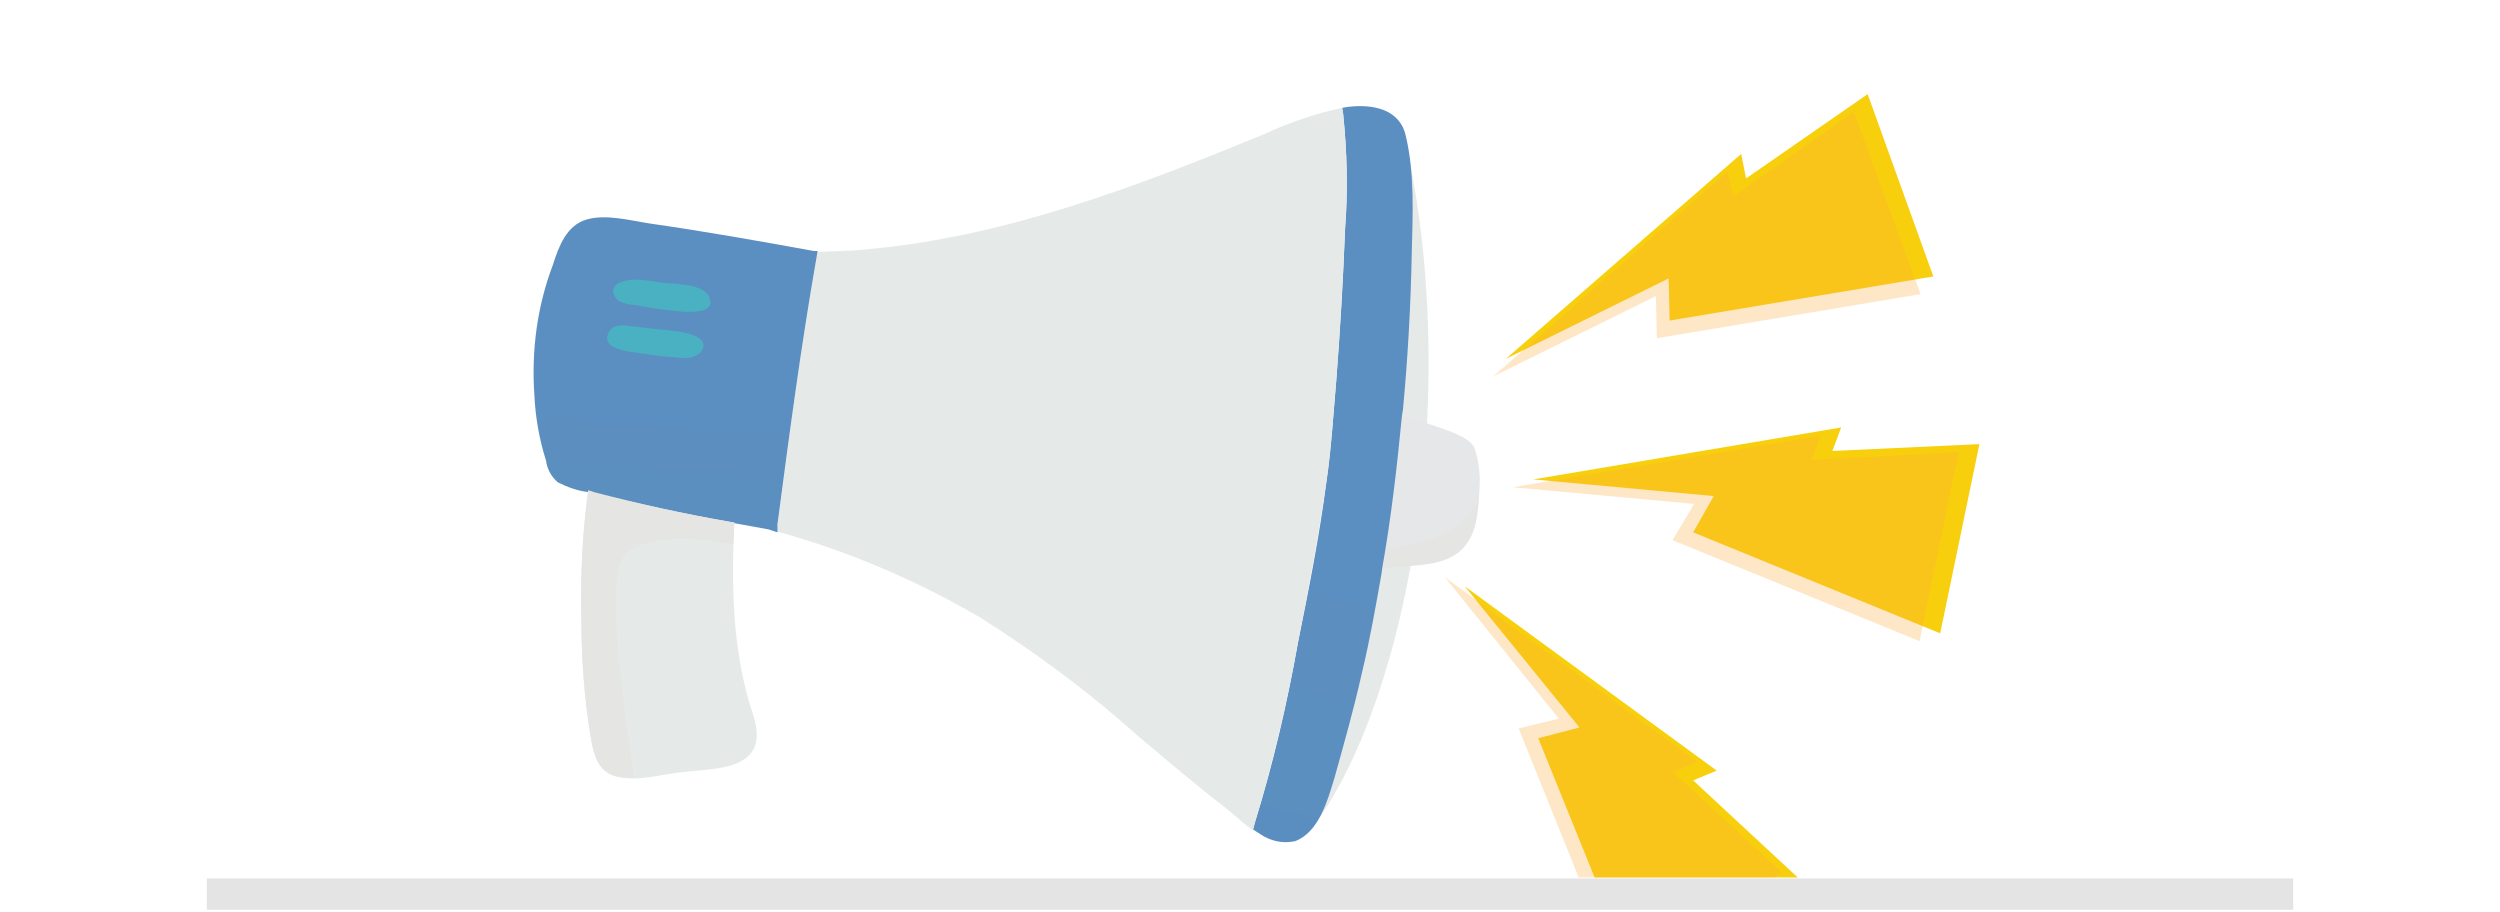
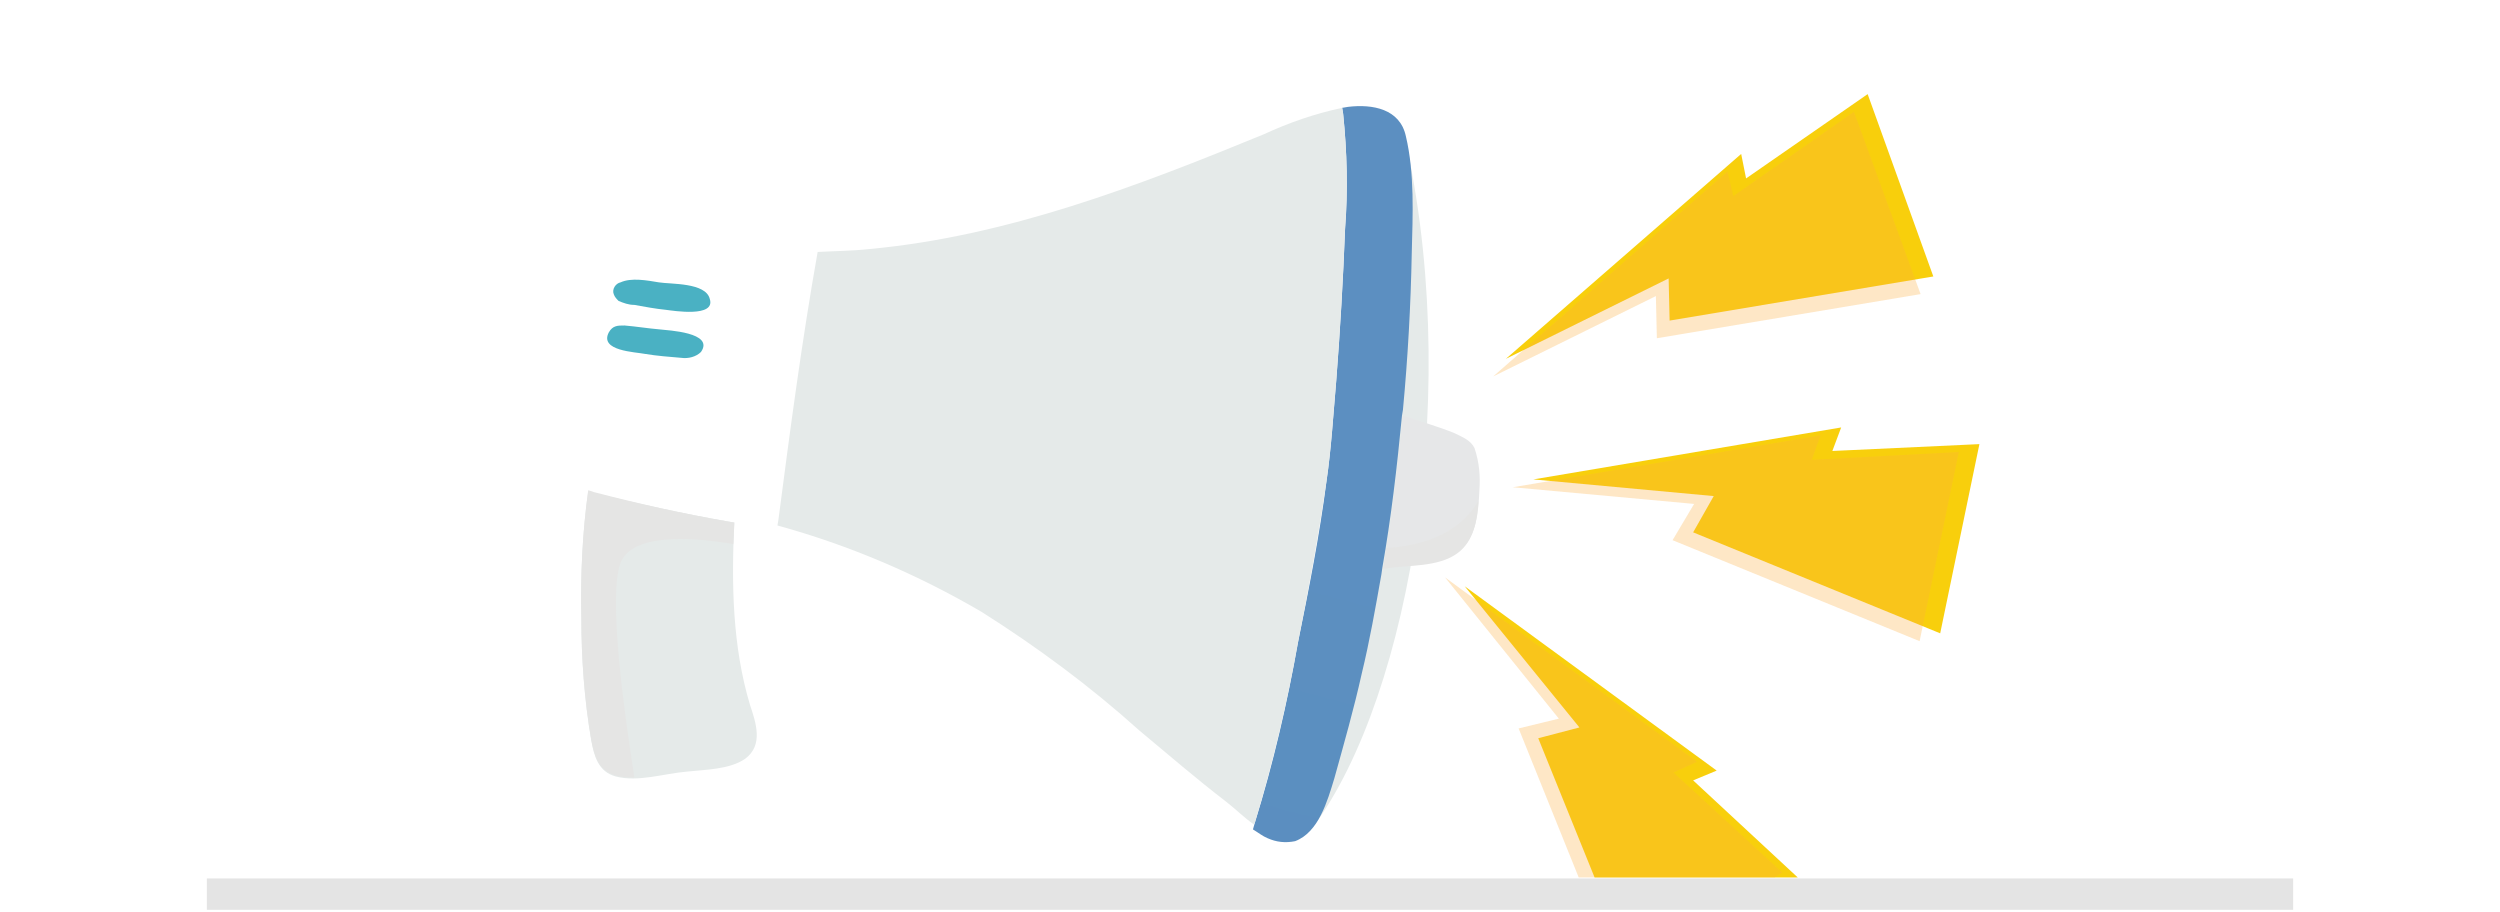
<svg xmlns="http://www.w3.org/2000/svg" xmlns:xlink="http://www.w3.org/1999/xlink" version="1.1" id="Capa_1" x="0px" y="0px" viewBox="0 0 255 93" style="enable-background:new 0 0 255 93;" xml:space="preserve">
  <style type="text/css">
	.st0{fill:url(#SVGID_1_);}
	.st1{clip-path:url(#SVGID_3_);}
	.st2{fill:url(#SVGID_4_);}
	.st3{fill:url(#SVGID_5_);}
	.st4{fill:url(#SVGID_6_);}
	.st5{fill:#E6E7E8;}
	.st6{fill:#E5E5E4;}
	.st7{fill:#4AB1C3;}
	.st8{fill:url(#SVGID_7_);}
	.st9{fill:#F8CF0C;}
	.st10{opacity:0.3;fill:#FAAF40;enable-background:new    ;}
	.st11{fill:#E4E4E4;}
</style>
  <linearGradient id="SVGID_1_" gradientUnits="SpaceOnUse" x1="110.244" y1="7.294" x2="143.774" y2="56.352">
    <stop offset="0" style="stop-color:#E5EAE9" />
    <stop offset="0.994" style="stop-color:#BCD9D8" />
  </linearGradient>
  <path class="st0" d="M133.9,84.4c10.1-13.6,15.4-45.5,9.1-71.6" />
  <title>Sin título-1</title>
  <g>
    <g>
      <g>
        <defs>
          <rect id="SVGID_2_" x="5.3" y="7.8" width="245.7" height="81.7" />
        </defs>
        <clipPath id="SVGID_3_">
          <use xlink:href="#SVGID_2_" style="overflow:visible;" />
        </clipPath>
        <g class="st1">
          <linearGradient id="SVGID_4_" gradientUnits="SpaceOnUse" x1="140.148" y1="-16.679" x2="135.56" y2="62.379">
            <stop offset="0" style="stop-color:#6EA7DA" />
            <stop offset="0.994" style="stop-color:#355C8B" />
          </linearGradient>
          <path class="st2" d="M136.1,79.4c1-3.6,2-7.1,2.8-10.7c0.8-3.3,1.4-6.7,2-10.1l0.1-0.7c0.9-5.1,1.5-10.3,2-15.5l0.1-0.6      c0.5-5.3,0.8-10.7,0.9-16c0.1-3.9,0.3-8.1-0.6-11.9c-0.6-2.8-3.4-3.3-5.9-3l-0.6,0.1l0.1,0.6c0.4,3.9,0.5,7.8,0.2,11.7      c-0.2,5.2-0.5,10.4-0.9,15.5c-0.3,3.4-0.5,6.9-1,10.3c-0.7,5.5-1.8,11-2.9,16.4c-1.1,6.2-2.5,12.3-4.4,18.4l-0.2,0.7      c0.5,0.3,1,0.7,1.5,0.9c0.9,0.4,1.8,0.5,2.8,0.3C134.5,84.9,135.4,81.7,136.1,79.4z" />
          <linearGradient id="SVGID_5_" gradientUnits="SpaceOnUse" x1="96.98" y1="16.358" x2="130.509" y2="65.417">
            <stop offset="0" style="stop-color:#E5EAE9" />
            <stop offset="0.994" style="stop-color:#BCD9D8" />
          </linearGradient>
-           <path class="st3" d="M128,83.9c1.8-6,3.3-12.2,4.4-18.4c1.1-5.5,2.1-10.9,2.9-16.4c0.5-3.4,0.7-6.9,1-10.3      c0.4-5.2,0.7-10.4,0.9-15.5c0.3-3.9,0.2-7.8-0.2-11.7l-0.1-0.6c-2.8,0.6-5.4,1.5-8,2.7C116,19,102.7,24.1,88.7,25.4      c-1.8,0.2-3.5,0.2-5.3,0.3l-0.1,0.6c-1.6,9-2.8,18.1-4,27.3l-0.1,0.6c7.3,2,14.3,5,20.8,8.8c5.7,3.6,11.1,7.6,16.1,12.1      c3,2.5,5.9,5,8.9,7.3c0.9,0.7,1.8,1.6,2.8,2.3L128,83.9z" />
+           <path class="st3" d="M128,83.9c1.8-6,3.3-12.2,4.4-18.4c1.1-5.5,2.1-10.9,2.9-16.4c0.5-3.4,0.7-6.9,1-10.3      c0.4-5.2,0.7-10.4,0.9-15.5c0.3-3.9,0.2-7.8-0.2-11.7l-0.1-0.6c-2.8,0.6-5.4,1.5-8,2.7C116,19,102.7,24.1,88.7,25.4      c-1.8,0.2-3.5,0.2-5.3,0.3c-1.6,9-2.8,18.1-4,27.3l-0.1,0.6c7.3,2,14.3,5,20.8,8.8c5.7,3.6,11.1,7.6,16.1,12.1      c3,2.5,5.9,5,8.9,7.3c0.9,0.7,1.8,1.6,2.8,2.3L128,83.9z" />
          <linearGradient id="SVGID_6_" gradientUnits="SpaceOnUse" x1="71.869" y1="-20.642" x2="67.281" y2="58.417">
            <stop offset="0" style="stop-color:#6EA7DA" />
            <stop offset="0.994" style="stop-color:#355C8B" />
          </linearGradient>
-           <path class="st4" d="M79.3,53.5c1.2-9.1,2.4-18.2,4-27.3l0.1-0.6H83c-5.5-1-11.1-2-16.7-2.8c-2-0.3-4.5-1-6.5-0.4      S57,25.1,56.4,27c-1.6,4.2-2.2,8.7-1.9,13.2c0.1,2.3,0.5,4.6,1.2,6.8c0.1,0.8,0.5,1.6,1.2,2.2c1,0.5,2.1,0.9,3.2,1h0.1l0.6,0.2      c4.5,1.1,9.1,2.1,13.7,2.9l0.6,0.1l3.3,0.6l0.9,0.3L79.3,53.5z" />
          <path class="st5" d="M150.9,50c-0.1,2.2-0.3,4.9-2.2,6.3s-5.1,1.2-7.4,1.6h-0.2c0.9-5.1,1.5-10.3,2-15.5      c1.8,0.6,3.6,1.1,5.3,1.8c0.8,0.4,1.6,0.7,2,1.5C150.9,47.2,151,48.6,150.9,50z" />
          <path class="st6" d="M141.4,55.9c-0.1,0.7-0.2,1.4-0.3,2.1h0.2c2.3-0.4,5.4-0.1,7.4-1.6c1.6-1.2,2-3.3,2.1-5.3      C148.6,54.8,144.5,55.7,141.4,55.9z" />
          <path class="st7" d="M72.4,30.5c-0.4-1.7-4-1.5-5.2-1.7s-2.8-0.5-3.9,0c-0.5,0.1-0.9,0.7-0.7,1.2c0.1,0.3,0.3,0.5,0.5,0.7      c0.5,0.2,1,0.4,1.6,0.4c1.1,0.2,2.2,0.4,3.2,0.5C68.7,31.7,73,32.4,72.4,30.5z" />
          <path class="st7" d="M67.3,33.6c-1.2-0.1-2.4-0.3-3.6-0.4c-0.7,0-1.2,0-1.6,0.7c-1,1.9,2.7,2,3.7,2.2c1.2,0.2,2.5,0.3,3.7,0.4      c0.7,0.1,1.5-0.1,2-0.6C72.9,33.9,68.1,33.7,67.3,33.6z" />
          <linearGradient id="SVGID_7_" gradientUnits="SpaceOnUse" x1="54.292" y1="45.534" x2="87.822" y2="94.593">
            <stop offset="0" style="stop-color:#E5EAE9" />
            <stop offset="0.994" style="stop-color:#BCD9D8" />
          </linearGradient>
          <path class="st8" d="M76.5,71.9c-1.8-6-1.9-12.4-1.6-18.6l-0.6-0.1c-4.6-0.8-9.1-1.8-13.7-2.9l-0.6-0.2c-0.6,4.3-0.8,8.7-0.7,13      c0,4.1,0.3,8.3,1,12.4c0.3,1.6,0.7,3.2,2.5,3.7c2.3,0.6,4.9-0.3,7.3-0.5c1.8-0.2,4.3-0.2,5.9-1.3C77.9,76,77.1,73.7,76.5,71.9z" />
          <path class="st6" d="M63.3,57.4c1.2-3,7.1-2.6,10.9-2l0,0l0.6,0.1l0.1-2.2l-0.6-0.1c-4.6-0.8-9.1-1.8-13.7-3l-0.6-0.2      c-0.6,4.3-0.8,8.7-0.7,13c0,4.1,0.3,8.3,1,12.4c0.3,1.6,0.7,3.2,2.5,3.7c0.6,0.2,1.3,0.2,1.9,0.2l-0.1-0.7      C63.7,72.8,62,60.8,63.3,57.4z" />
          <polygon class="st9" points="190.5,9.6 197.2,28.2 170.3,32.7 170.2,28.4 153.6,36.6 177.6,15.7 178.1,18.2     " />
          <polygon class="st10" points="189.1,11.4 195.9,30 169,34.5 168.9,30.2 152.3,38.4 176.2,17.5 176.8,20     " />
          <polygon class="st9" points="201.9,45.3 197.9,64.6 172.7,54.3 174.8,50.6 156.4,48.9 187.8,43.6 186.9,46     " />
          <polygon class="st10" points="199.8,46.1 195.8,65.4 170.6,55.1 172.8,51.4 154.3,49.7 185.7,44.4 184.8,46.9     " />
          <polygon class="st9" points="183.8,89.9 167.1,100.5 156.9,75.3 161.1,74.2 149.4,59.8 175.1,78.6 172.7,79.6     " />
          <polygon class="st10" points="181.8,89 165.1,99.6 154.9,74.3 159,73.3 147.4,58.9 173.1,77.7 170.7,78.8     " />
        </g>
      </g>
    </g>
  </g>
  <rect x="21.1" y="89.6" class="st11" width="212.8" height="3.2" />
</svg>